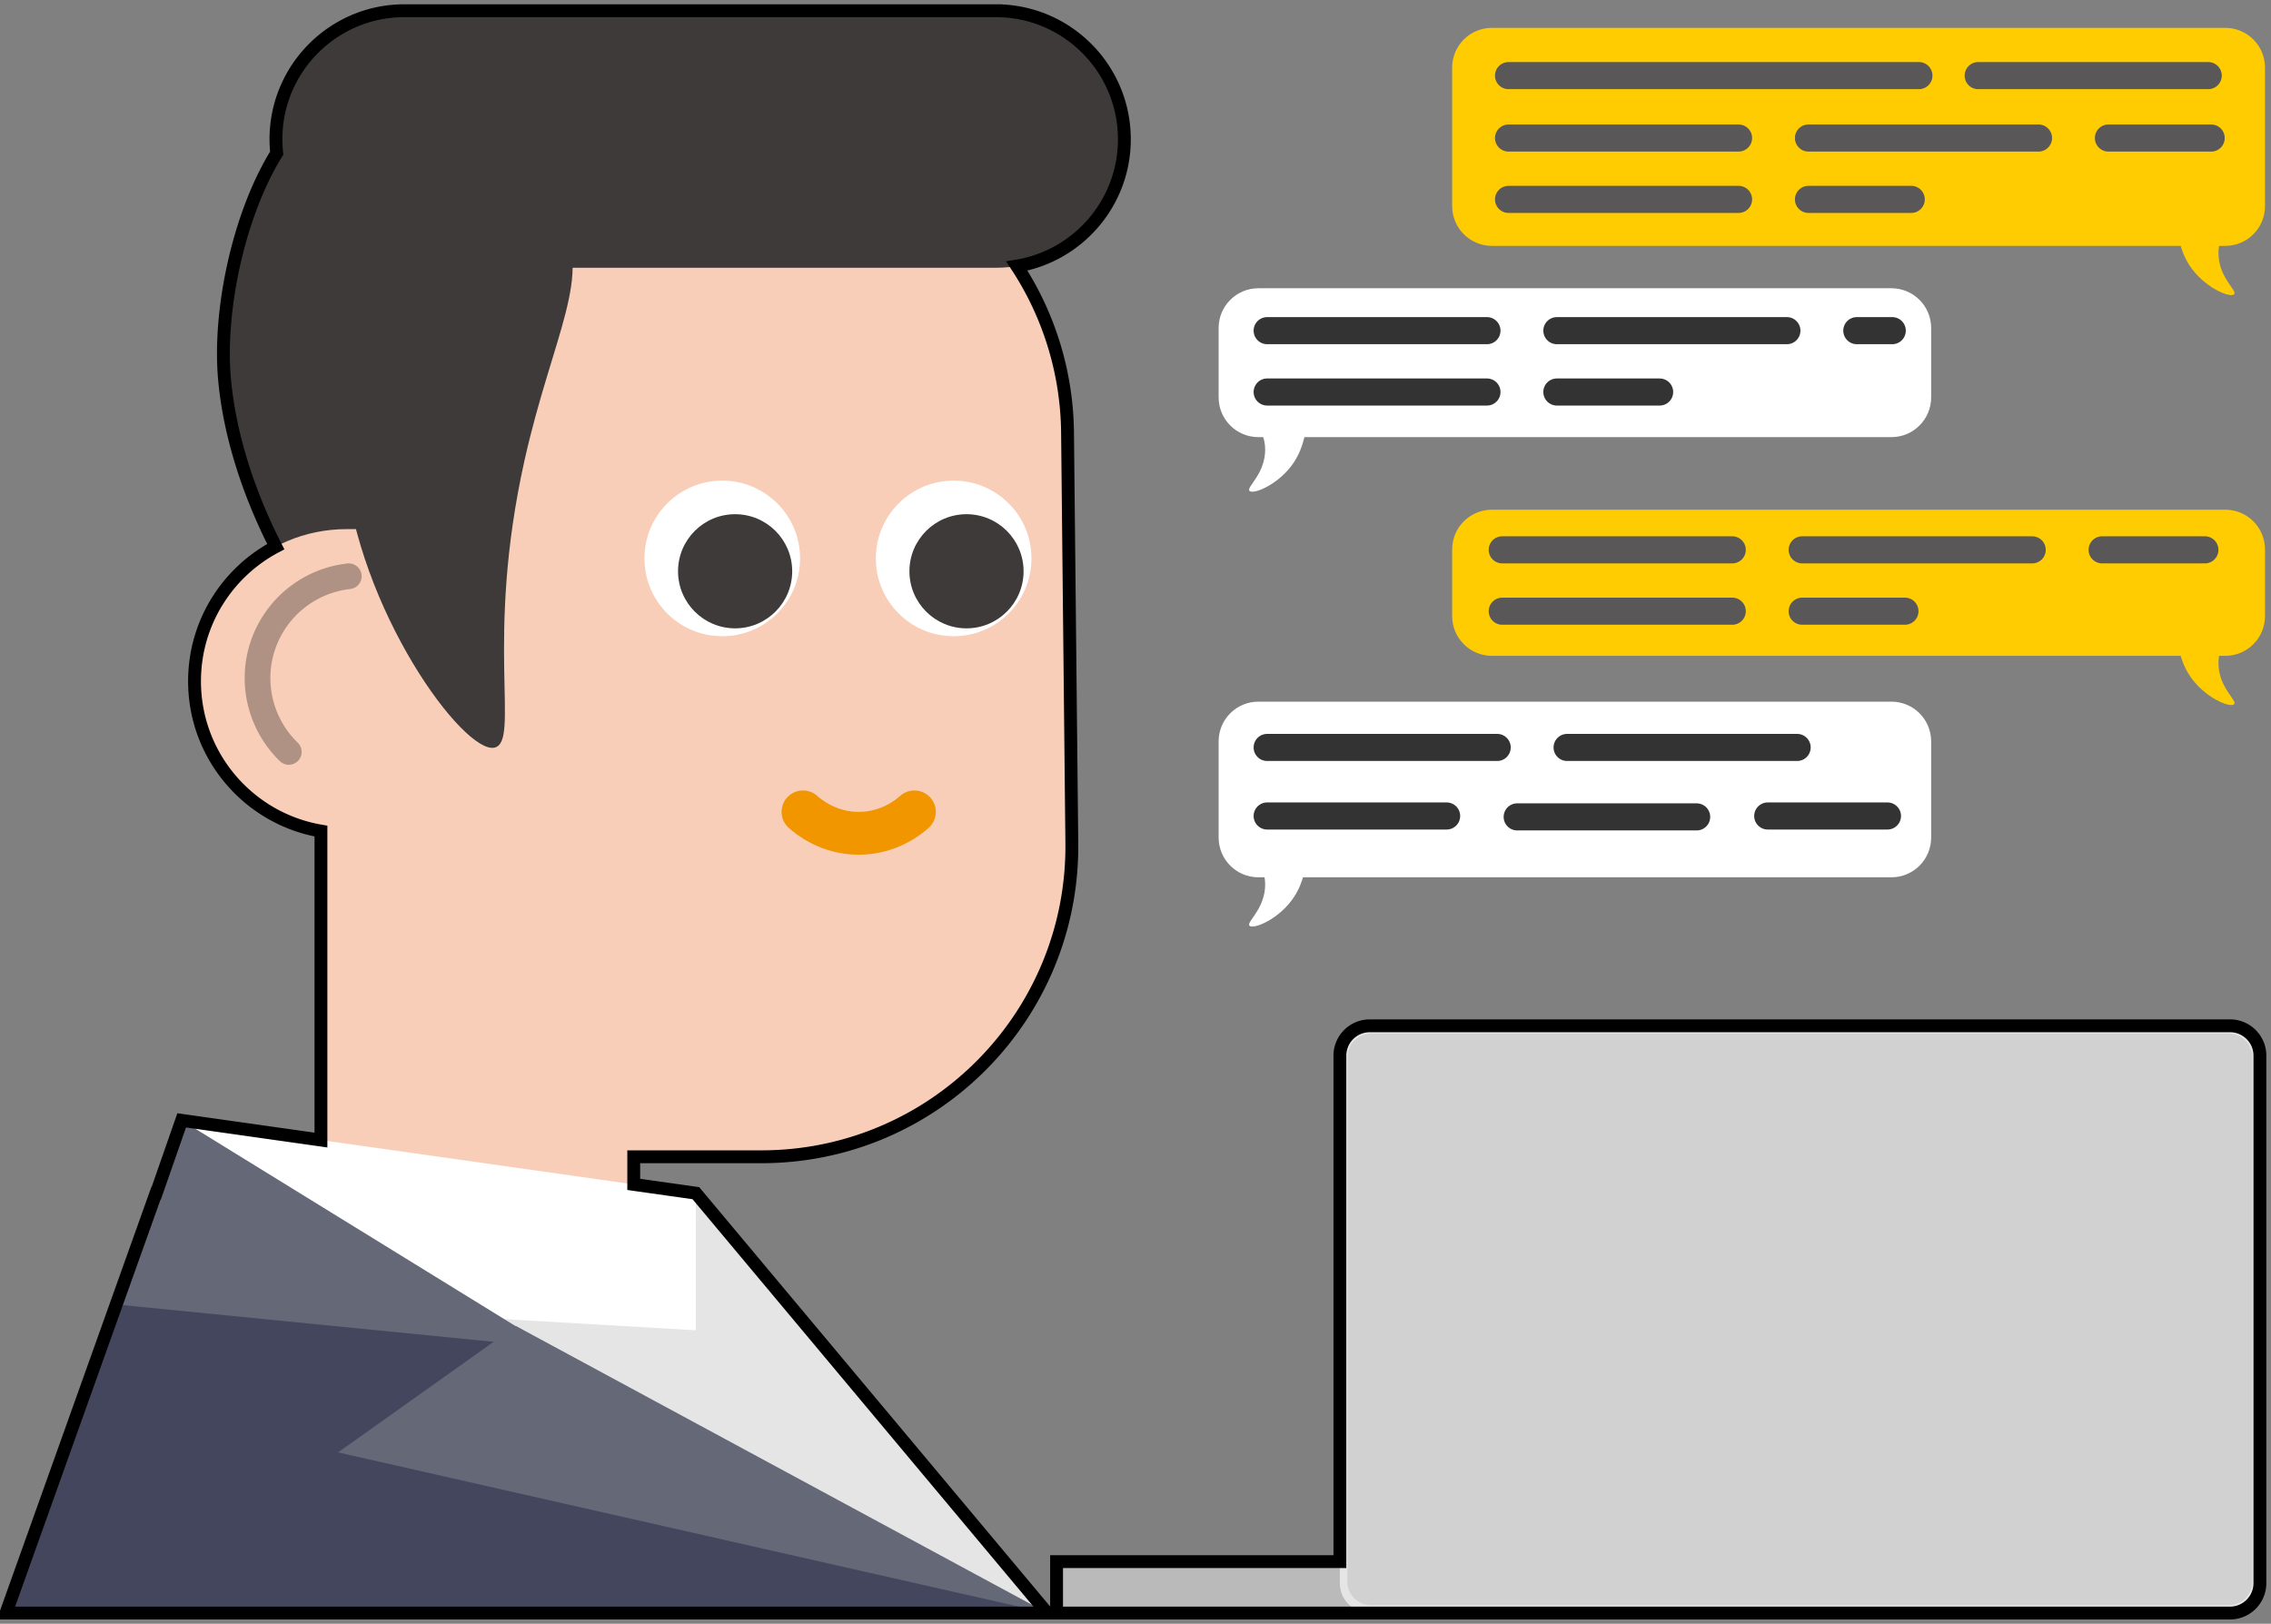
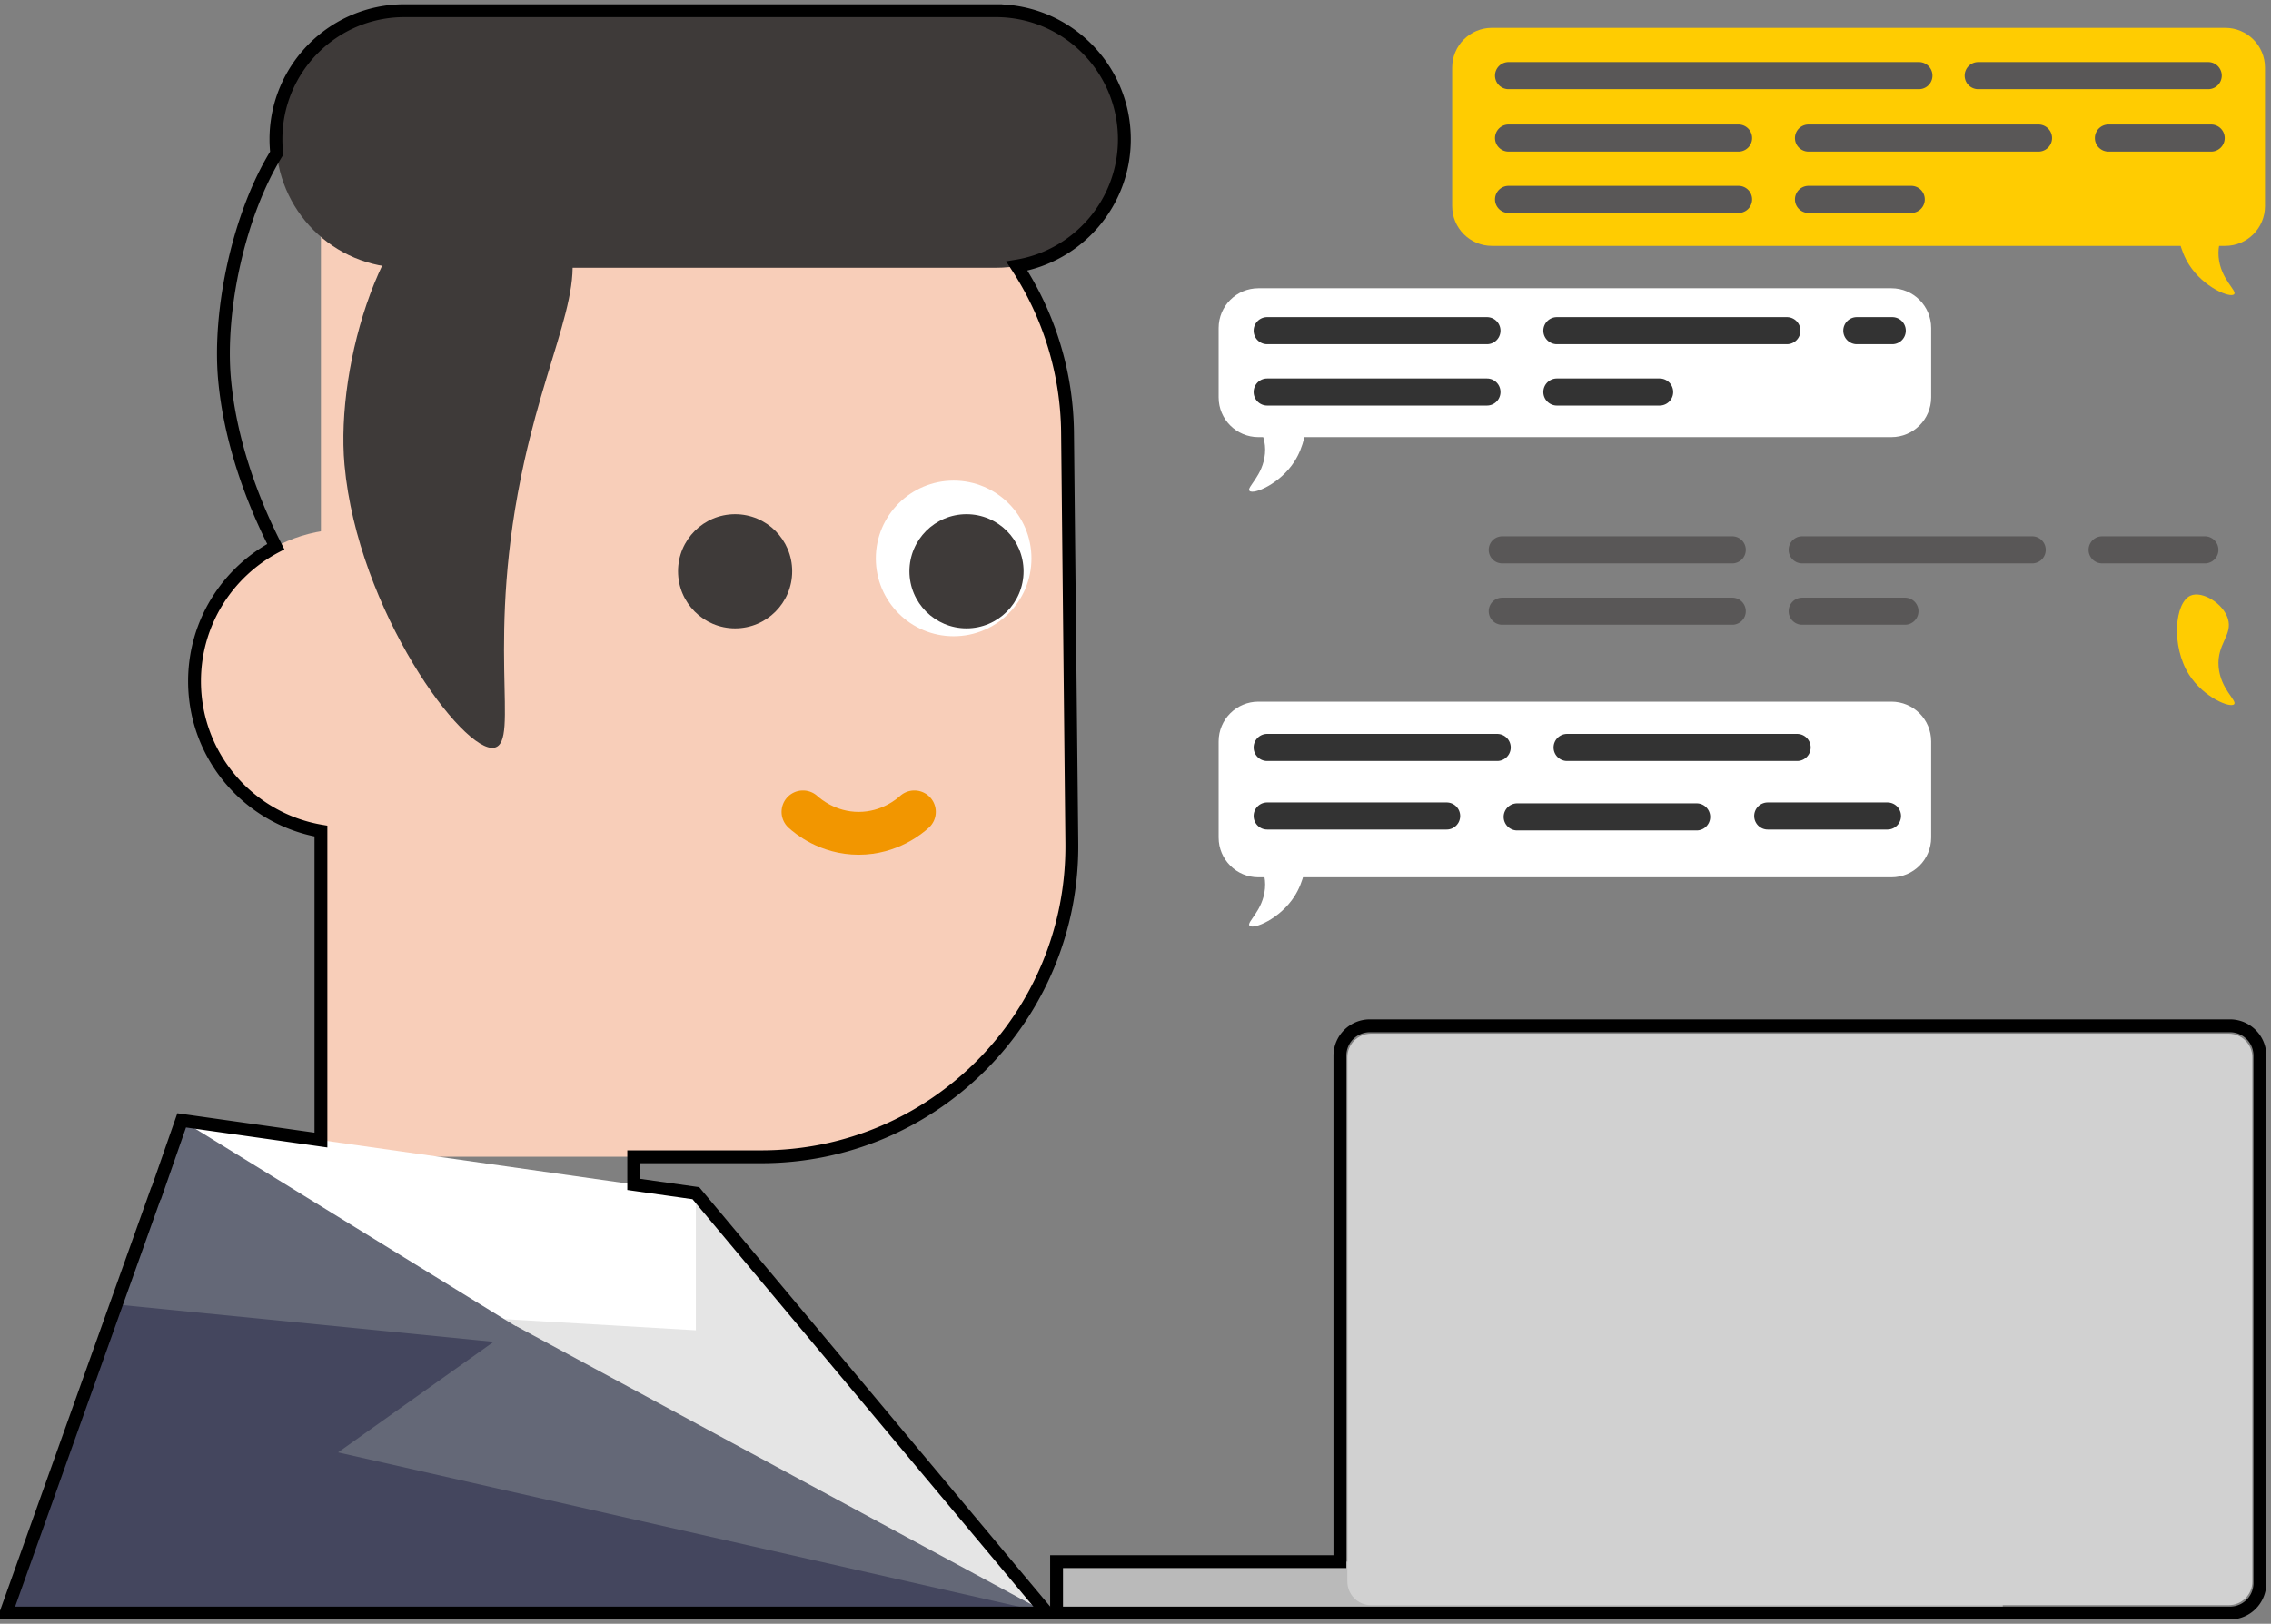
<svg xmlns="http://www.w3.org/2000/svg" version="1.1" id="レイヤー_1" x="0" y="0" viewBox="0 0 530 379" xml:space="preserve">
  <rect x="0" y="0" width="530" height="379" fill="#808080" stroke="none" />
  <style>.st2{fill:#f8ceb9}.st3{fill:#fff}.st4{fill:#3e3a39}.st8{fill:#e5e5e5}.st9{fill:#646877}.st79{fill:#ffcc01}.st86{fill:#595757}.st167{fill:none;stroke:#000;stroke-width:3;stroke-miterlimit:10}.st168{fill:#333}</style>
  <path class="st2" d="M92.47 29.05l84.42.24c39.65.11 71.84 32.07 72.25 71.71l1 95.77c.42 40.31-32.15 73.22-72.46 73.22H74.9V46.57c0-9.7 7.87-17.55 17.57-17.52z" />
-   <circle class="st3" cx="168.56" cy="130.34" r="18.16" />
  <circle class="st4" cx="171.56" cy="133.34" r="13.32" />
  <circle class="st3" cx="222.56" cy="130.34" r="18.16" />
  <circle class="st4" cx="225.56" cy="133.34" r="13.32" />
  <path d="M187.4 189.5c1.07.97 5.78 5 13 5s11.93-4.03 13-5" fill="none" stroke="#f29600" stroke-width="10" stroke-linecap="round" stroke-linejoin="round" stroke-miterlimit="10" />
-   <path class="st4" d="M79.4 22.5c-17.87 5.29-29.13 42.36-27 66 3.06 33.94 27.85 67.58 35 66 6.08-1.35-2.36-25.05 7-67 6.49-29.1 16.44-44.11 8-56-4.96-6.99-15.15-11.32-23-9z" />
  <path class="st2" d="M97.9 194.5h-17c-19.61 0-35.5-15.89-35.5-35.5s15.89-35.5 35.5-35.5h17c19.61 0 35.5 15.89 35.5 35.5s-15.89 35.5-35.5 35.5z" />
-   <path d="M81.4 134.5a23.982 23.982 0 00-20 16c-3.02 8.77-.67 18.54 6 25" fill="none" stroke="#b09284" stroke-width="6" stroke-linecap="round" stroke-linejoin="round" stroke-miterlimit="10" />
  <path class="st4" d="M107.4 42.5c-17.87 5.29-29.13 42.36-27 66 3.06 33.94 27.85 67.58 35 66 6.08-1.35-2.36-25.05 7-67 6.49-29.1 16.44-44.11 8-56-4.96-6.99-15.15-11.32-23-9z" />
-   <path class="st2" d="M74.9 217.5h73v88h-73z" />
+   <path class="st2" d="M74.9 217.5h73h-73z" />
  <path fill="#44465e" d="M162.4 278.5h-126l-35 98h243z" />
  <path class="st8" d="M162.4 278.5l-63 23 145 75z" />
  <path class="st3" d="M42.4 261.5l120 17v32l-120-7z" />
  <path class="st9" d="M42.4 261.5l-15 43 101 10z" />
  <path class="st9" d="M120.4 309.5L78.9 339l165.5 37.5z" />
  <path class="st4" d="M94.4 2.5h138c16.57 0 30 13.43 30 30s-13.43 30-30 30h-138c-16.57 0-30-13.43-30-30s13.43-30 30-30z" />
  <path class="st167" d="M232.4 2.5h-138c-16.57 0-30 13.43-30 30 0 1.09.06 2.17.18 3.24C55.73 50.01 50.95 72.37 52.4 88.5c1.25 13.88 6.13 27.7 11.96 39.09C53.09 133.54 45.4 145.37 45.4 159c0 17.56 12.75 32.13 29.5 34.98v72.12l-32.5-4.6-5.93 17h-.07l-35 98h243l-82-98-14.5-2.05V270h29.78c40.32 0 72.88-32.91 72.46-73.22l-1-95.77a72.086 72.086 0 00-11.83-38.91c14.23-2.35 25.09-14.7 25.09-29.59 0-16.58-13.43-30.01-30-30.01z" />
  <path fill="#bababa" d="M246.57 364.5H467.4v12H246.57z" />
-   <path class="st8" d="M520.42 239.43H319.67a6.98 6.98 0 00-6.98 6.98v123.11a6.98 6.98 0 006.98 6.98h200.75a6.98 6.98 0 006.98-6.98V246.41a6.98 6.98 0 00-6.98-6.98z" />
  <path d="M520.14 241.27H319.95c-3.04 0-5.51 2.47-5.51 5.51v122.37c0 3.04 2.47 5.51 5.51 5.51h200.19c3.04 0 5.51-2.47 5.51-5.51V246.78c0-3.04-2.47-5.51-5.51-5.51z" fill="#d1d1d1" />
  <path class="st3" d="M441.41 102.03H293.68c-5.13 0-9.28-4.15-9.28-9.28V76.56c0-5.13 4.15-9.28 9.28-9.28h147.73c5.13 0 9.28 4.15 9.28 9.28v16.19c0 5.12-4.15 9.28-9.28 9.28z" />
  <path class="st3" d="M301.75 89.21c3.74 1.6 4.61 11.81.36 18.48-3.37 5.29-9.62 7.84-10.51 6.88-.76-.82 3.17-3.5 3.62-8.7.47-5.38-3.33-7.41-2.17-11.23 1.11-3.65 6.02-6.57 8.7-5.43z" />
  <path class="st79" d="M348.18 57.39h171.14c5.13 0 9.28-4.15 9.28-9.28V15.78c0-5.13-4.15-9.28-9.28-9.28H348.18c-5.13 0-9.28 4.15-9.28 9.28v32.33c0 5.12 4.16 9.28 9.28 9.28z" />
  <path class="st86" d="M352.06 20.81h95.77a3.16 3.16 0 000-6.32h-95.77a3.16 3.16 0 000 6.32zm109.61 0h53.68a3.16 3.16 0 000-6.32h-53.68a3.16 3.16 0 00-3.16 3.16 3.148 3.148 0 003.16 3.16zM352.06 35.38h53.68a3.16 3.16 0 000-6.32h-53.68a3.16 3.16 0 00-3.16 3.16c0 1.74 1.42 3.16 3.16 3.16zm70 0h53.68a3.16 3.16 0 000-6.32h-53.68a3.16 3.16 0 00-3.16 3.16c0 1.74 1.42 3.16 3.16 3.16zm70 0h23.98a3.16 3.16 0 000-6.32h-23.98a3.16 3.16 0 00-3.16 3.16c0 1.74 1.42 3.16 3.16 3.16zm-140 14.32h53.68a3.16 3.16 0 000-6.32h-53.68a3.16 3.16 0 000 6.32zm70 0h23.98a3.16 3.16 0 000-6.32h-23.98a3.16 3.16 0 000 6.32z" />
  <path class="st168" d="M295.73 80.34h51.29a3.16 3.16 0 000-6.32h-51.29a3.16 3.16 0 000 6.32zm67.61 0h53.68a3.16 3.16 0 000-6.32h-53.68a3.16 3.16 0 00-3.16 3.16c0 1.74 1.42 3.16 3.16 3.16zm70 0h8.27a3.16 3.16 0 000-6.32h-8.27a3.16 3.16 0 00-3.16 3.16c0 1.74 1.42 3.16 3.16 3.16zM295.73 94.66h51.29a3.16 3.16 0 000-6.32h-51.29a3.16 3.16 0 000 6.32zm67.61 0h23.98a3.16 3.16 0 000-6.32h-23.98a3.16 3.16 0 00-3.16 3.16c0 1.74 1.42 3.16 3.16 3.16z" />
  <path class="st79" d="M511.25 43.32c-3.74 1.6-4.61 11.81-.36 18.48 3.37 5.29 9.62 7.84 10.51 6.88.76-.82-3.17-3.5-3.62-8.7-.47-5.38 3.33-7.41 2.17-11.23-1.11-3.65-6.02-6.57-8.7-5.43z" />
  <path class="st3" d="M441.41 204.77H293.68c-5.13 0-9.28-4.15-9.28-9.28v-22.44c0-5.13 4.15-9.28 9.28-9.28h147.73c5.13 0 9.28 4.15 9.28 9.28v22.44c0 5.13-4.15 9.28-9.28 9.28z" />
  <path class="st3" d="M301.75 190.71c3.74 1.6 4.61 11.81.36 18.48-3.37 5.29-9.62 7.84-10.51 6.88-.76-.82 3.17-3.5 3.62-8.7.47-5.38-3.33-7.41-2.17-11.23 1.11-3.65 6.02-6.58 8.7-5.43z" />
-   <path class="st79" d="M348.18 153.08h171.14c5.13 0 9.28-4.15 9.28-9.28v-15.55c0-5.13-4.15-9.28-9.28-9.28H348.18c-5.13 0-9.28 4.15-9.28 9.28v15.55c0 5.13 4.16 9.28 9.28 9.28z" />
  <path class="st79" d="M511.25 139.01c-3.74 1.6-4.61 11.81-.36 18.48 3.37 5.29 9.62 7.84 10.51 6.88.76-.82-3.17-3.5-3.62-8.7-.47-5.38 3.33-7.41 2.17-11.23-1.11-3.65-6.02-6.57-8.7-5.43z" />
  <path class="st86" d="M350.59 131.5h53.68a3.16 3.16 0 000-6.32h-53.68a3.16 3.16 0 000 6.32zm70 0h53.68a3.16 3.16 0 000-6.32h-53.68a3.16 3.16 0 000 6.32zm70 0h23.98a3.16 3.16 0 000-6.32h-23.98a3.16 3.16 0 000 6.32zm-140 14.32h53.68a3.16 3.16 0 000-6.32h-53.68a3.16 3.16 0 00-3.16 3.16c0 1.75 1.41 3.16 3.16 3.16z" />
  <path class="st168" d="M295.73 177.62h53.68a3.16 3.16 0 000-6.32h-53.68a3.16 3.16 0 00-3.16 3.16c0 1.75 1.41 3.16 3.16 3.16zm70 0h53.68a3.16 3.16 0 000-6.32h-53.68a3.16 3.16 0 00-3.16 3.16c0 1.75 1.41 3.16 3.16 3.16zm-70 16h41.88a3.16 3.16 0 000-6.32h-41.88a3.16 3.16 0 000 6.32zm58.35.21h41.88a3.16 3.16 0 000-6.32h-41.88a3.16 3.16 0 000 6.32zm58.47-.21h27.94a3.16 3.16 0 000-6.32h-27.94a3.16 3.16 0 00-3.16 3.16c0 1.74 1.42 3.16 3.16 3.16z" />
  <path class="st86" d="M420.59 145.82h23.98a3.16 3.16 0 000-6.32h-23.98a3.16 3.16 0 00-3.16 3.16c0 1.75 1.41 3.16 3.16 3.16z" />
  <path class="st167" d="M520.44 239.43H319.68a6.98 6.98 0 00-6.98 6.98V364.5h-66.12v12h273.85a6.98 6.98 0 006.98-6.98V246.41c.01-3.85-3.12-6.98-6.97-6.98z" />
</svg>